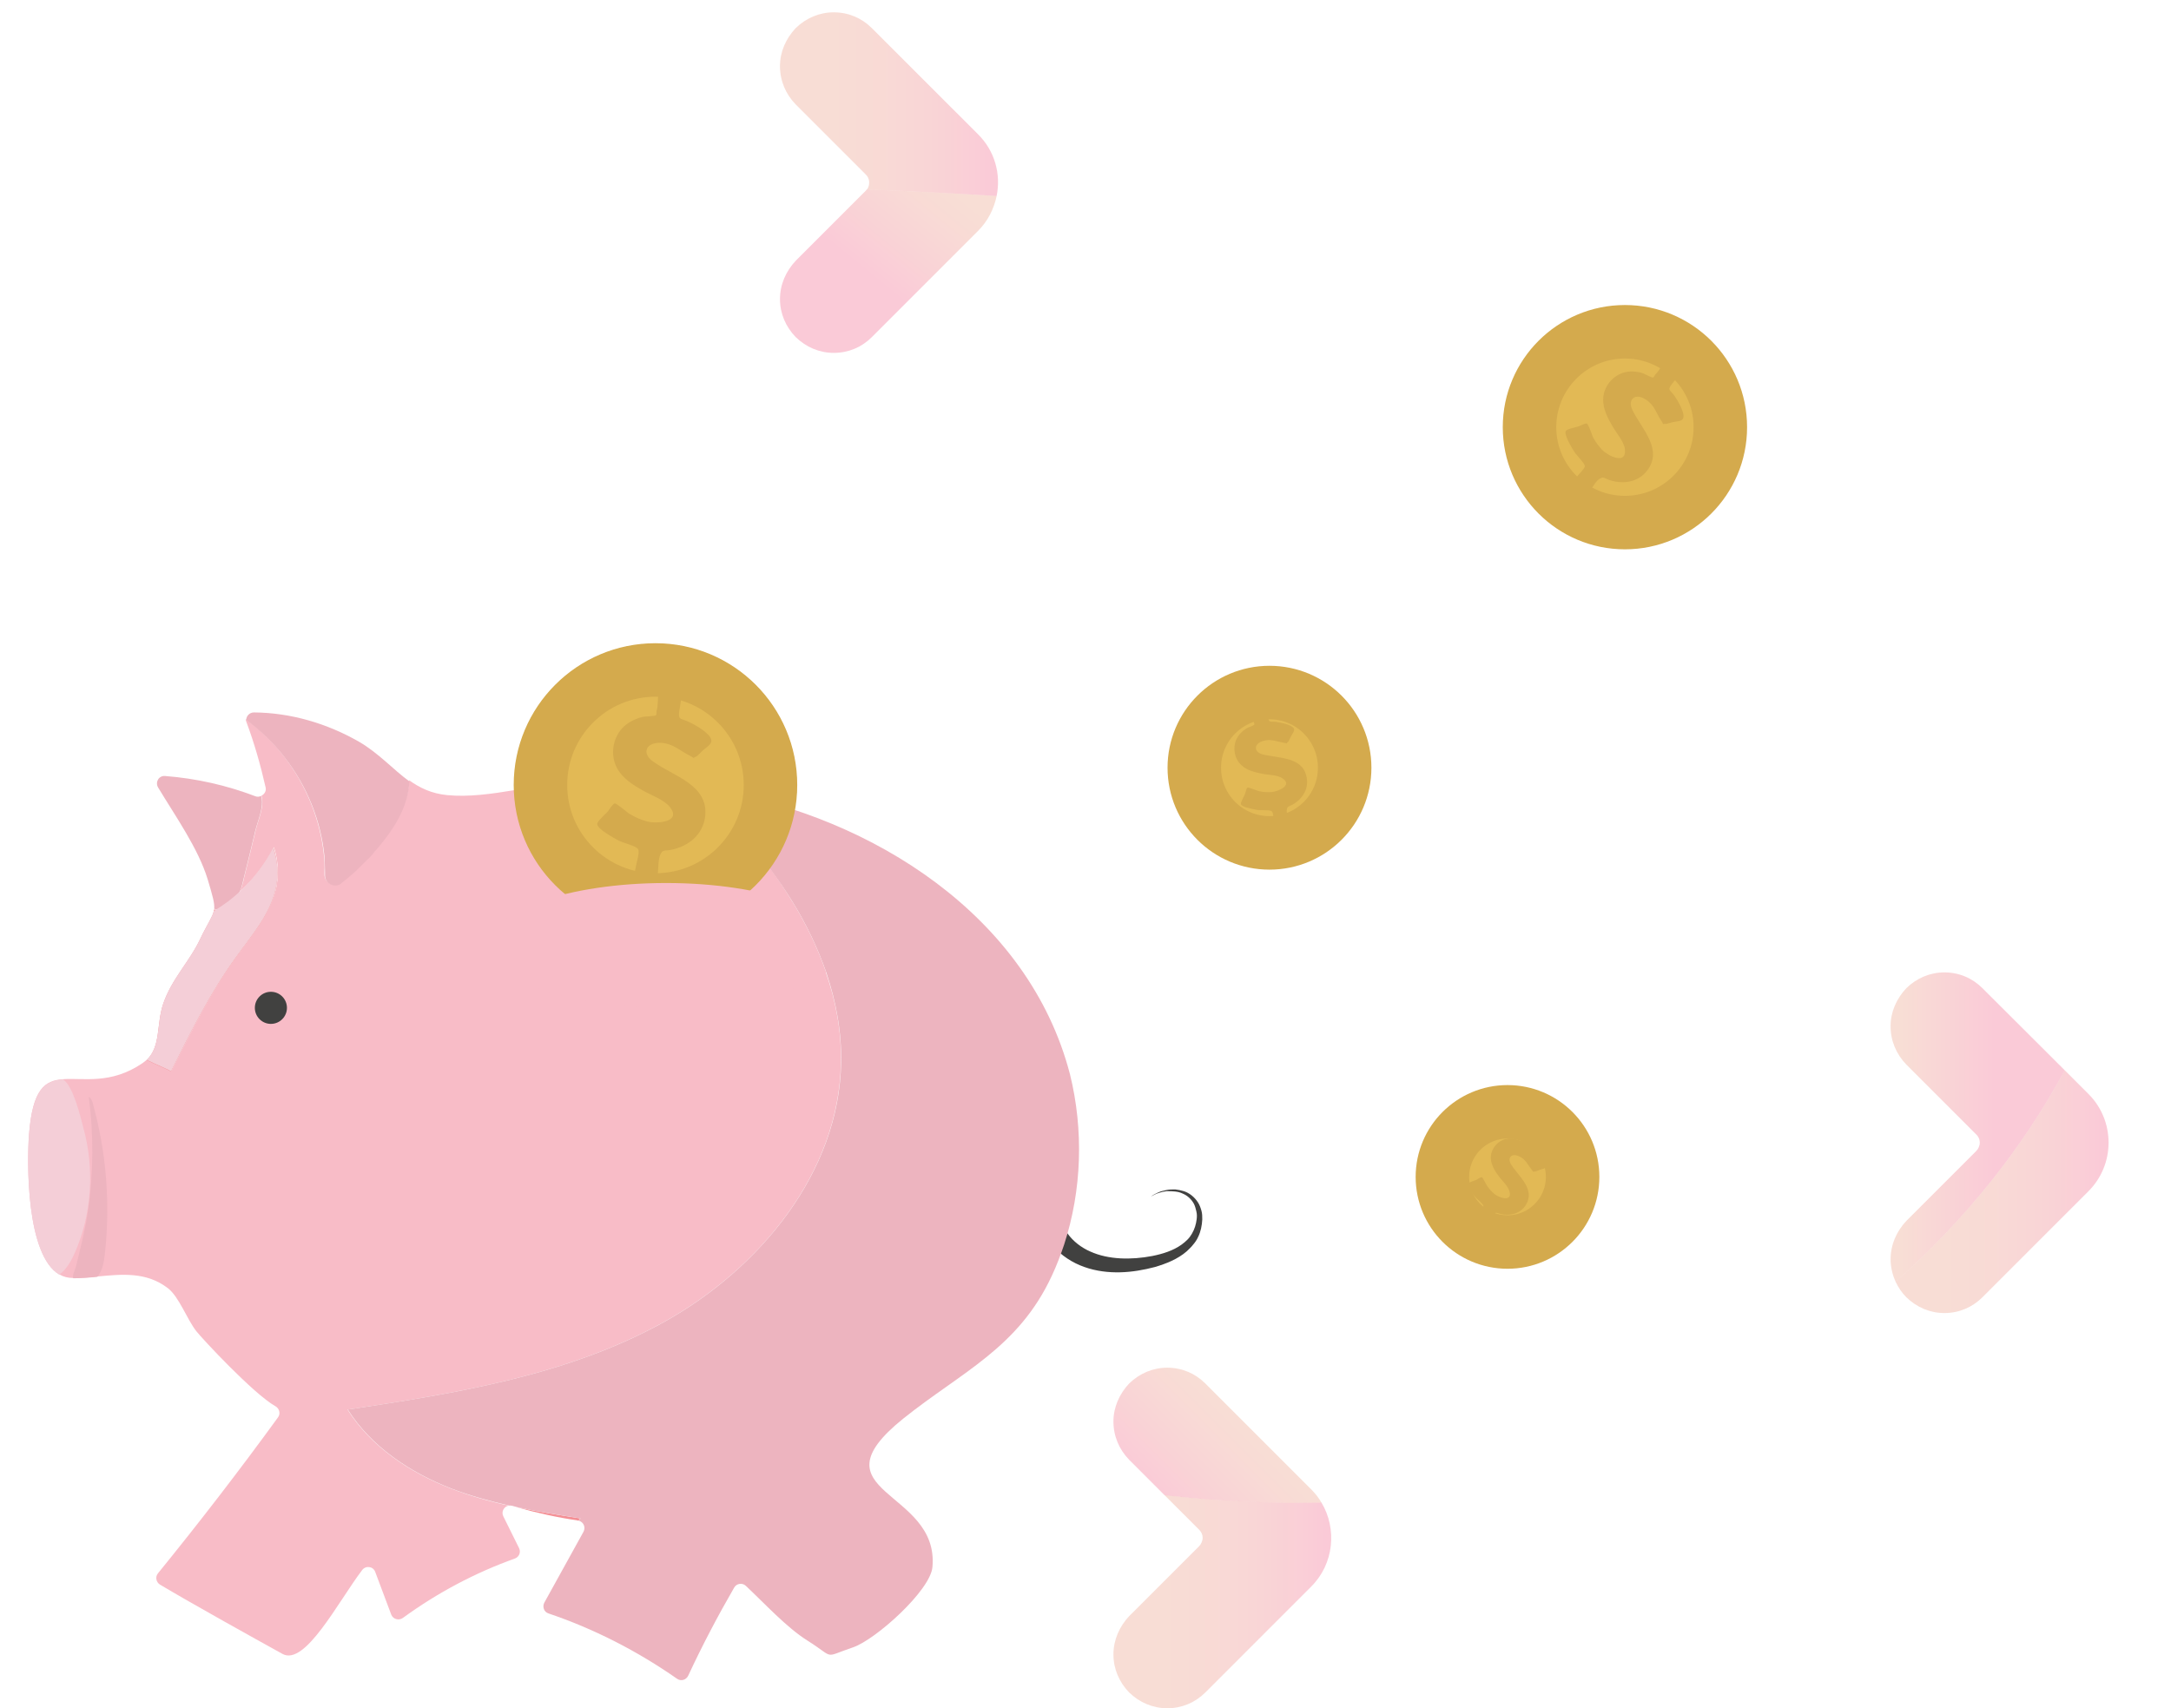
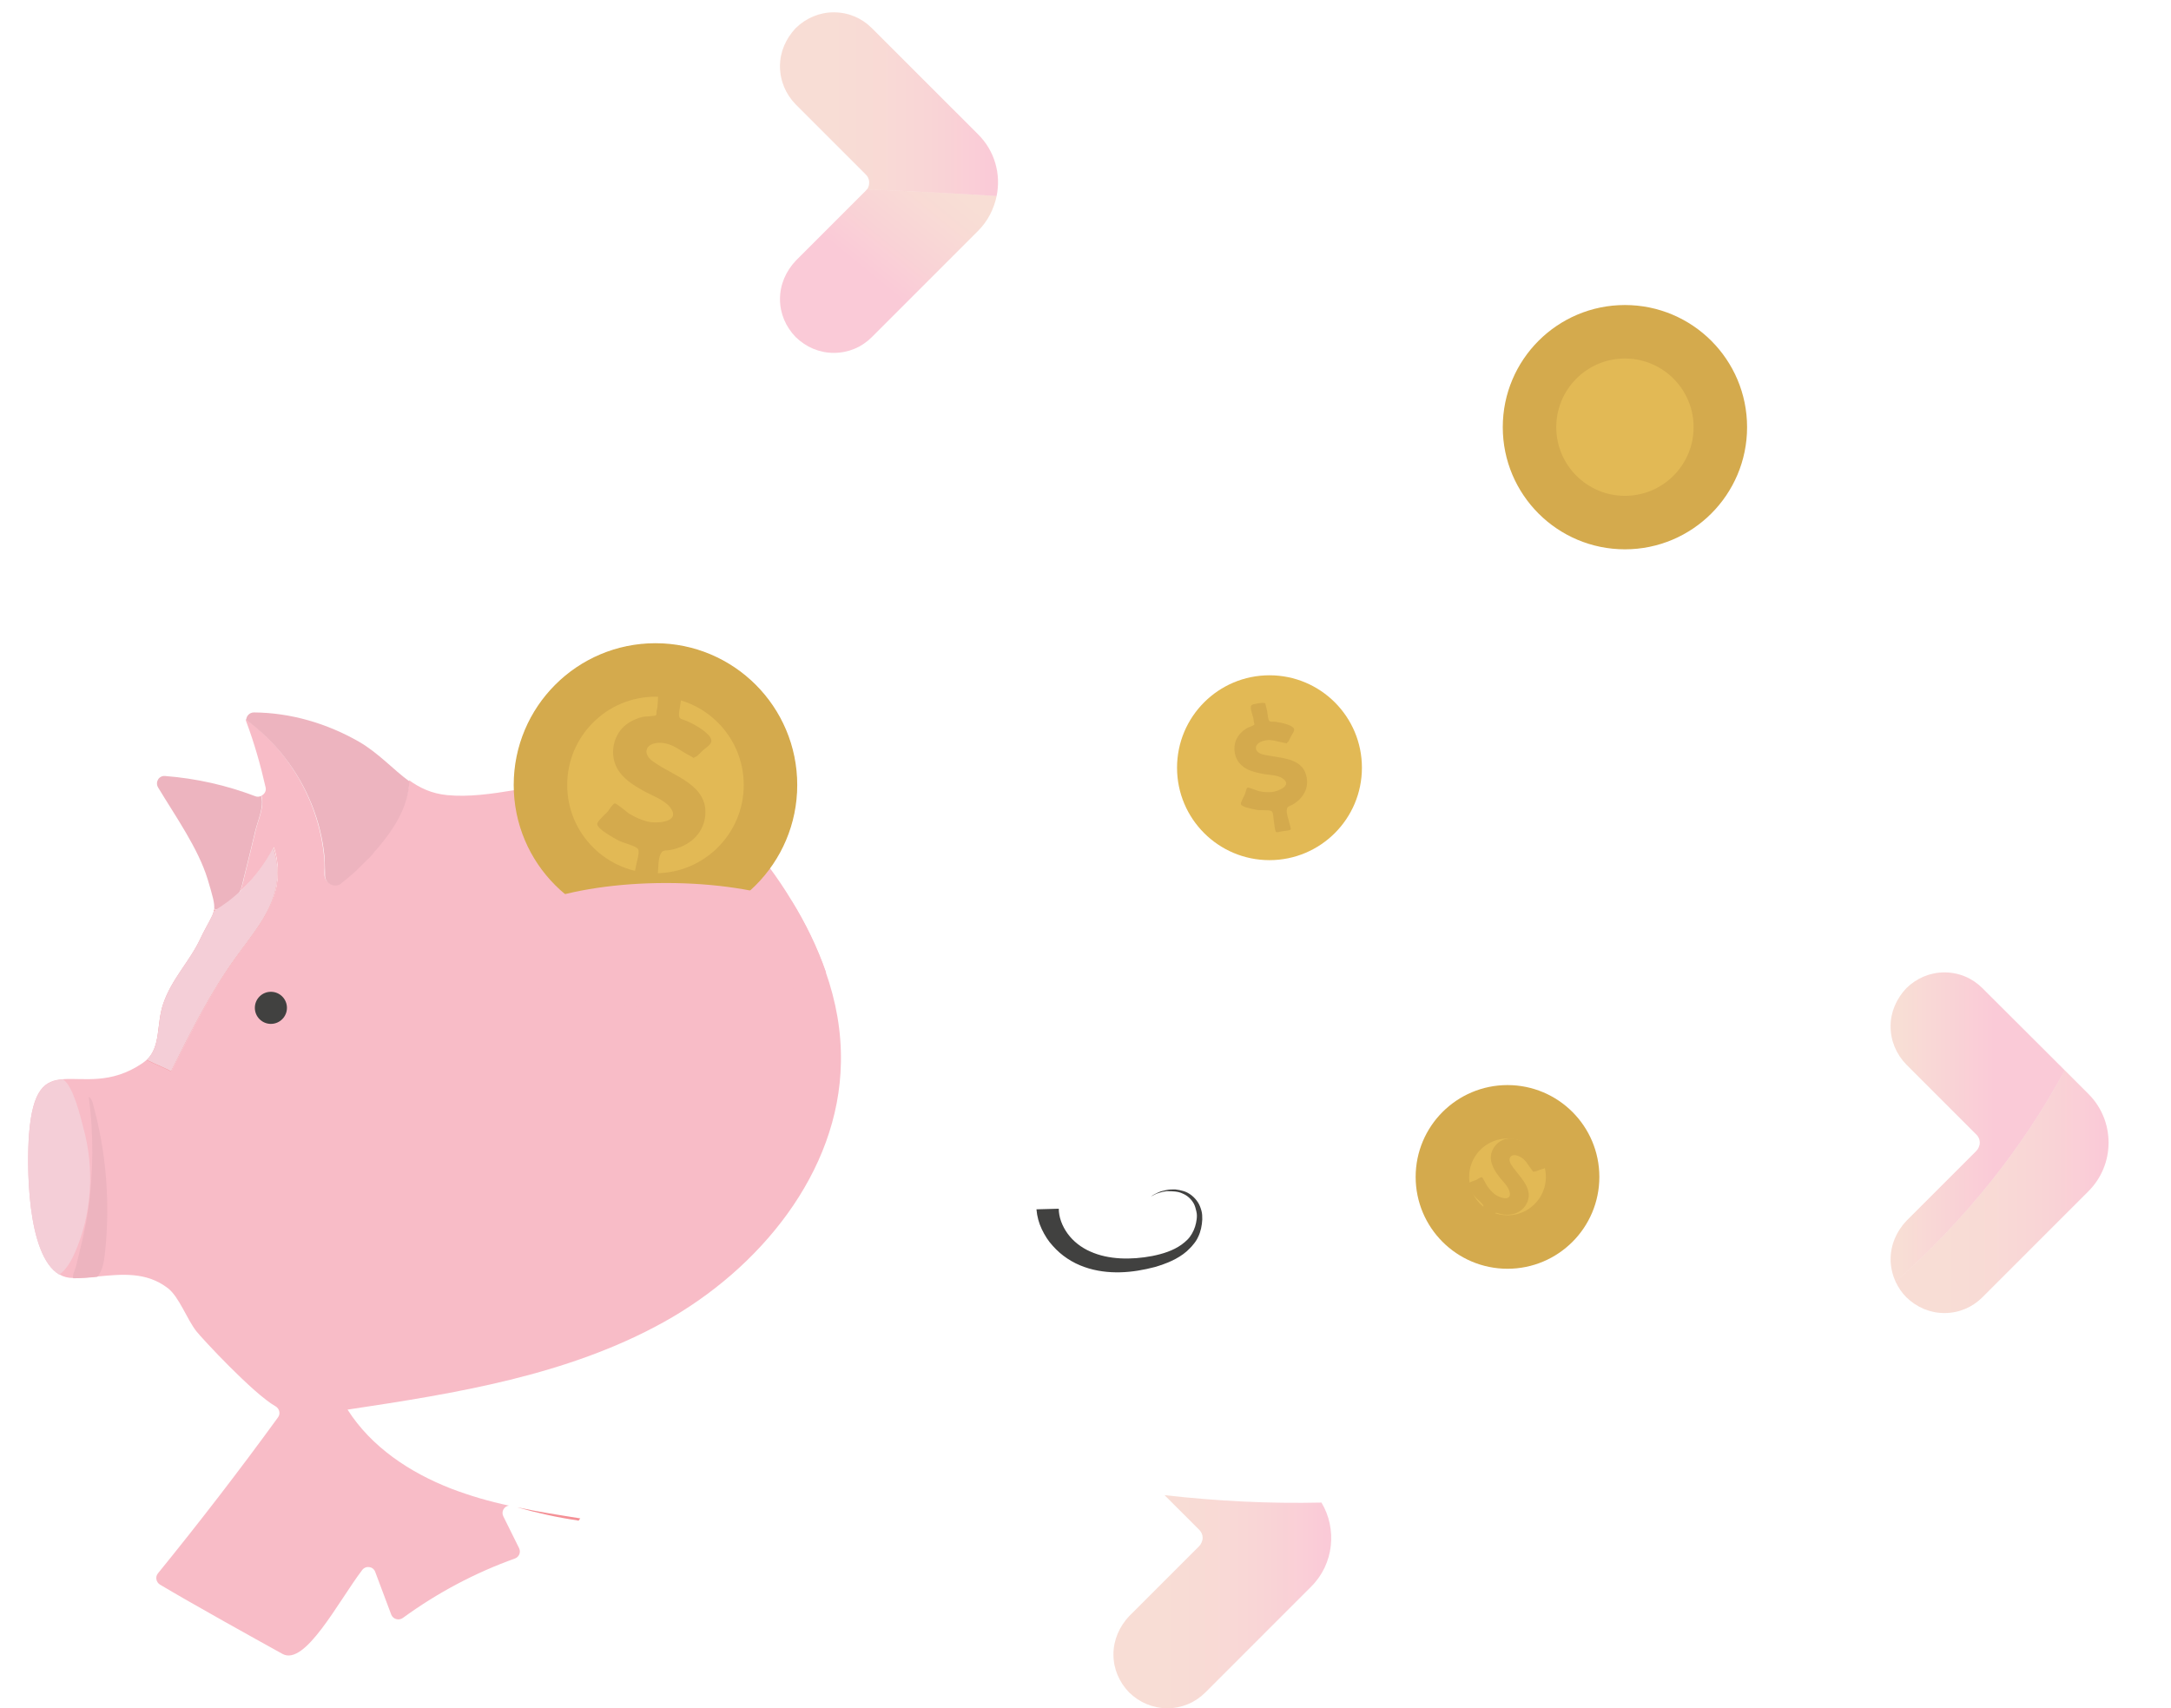
<svg xmlns="http://www.w3.org/2000/svg" version="1.1" x="0px" y="0px" viewBox="10.083 17.917 81.167 63.873" enable-background="new 10.083 17.917 81.167 63.873" xml:space="preserve">
  <g>
    <g>
      <circle fill="#E2B955" cx="57.545" cy="46.622" r="3.456" />
-       <circle fill="none" stroke="#D4AA4D" stroke-width="2" stroke-miterlimit="10" cx="57.545" cy="46.622" r="2.811" />
      <g>
        <path fill="#D4AA4D" d="M58.934,46.978c0.089,0.434-0.156,0.812-0.522,1.022c-0.167,0.089-0.2,0.056-0.222,0.211     c-0.012,0.133,0.066,0.322,0.088,0.445c0.012,0.044,0.078,0.244,0.057,0.278C58.3,48.978,58.056,48.989,58,49     s-0.166,0.056-0.211,0.022c-0.045-0.045-0.066-0.333-0.078-0.389c-0.021-0.089-0.011-0.311-0.078-0.378     c-0.055-0.066-0.41-0.033-0.544-0.055c-0.111-0.022-0.577-0.1-0.611-0.211c-0.022-0.066,0.122-0.311,0.145-0.367     c0.022-0.044,0.056-0.233,0.101-0.255c0.044-0.022,0.366,0.122,0.434,0.133c0.154,0.033,0.311,0.044,0.466,0.033     c0.245-0.022,0.8-0.255,0.411-0.511c-0.189-0.134-0.5-0.123-0.723-0.167c-0.288-0.056-0.61-0.122-0.833-0.344     c-0.244-0.233-0.312-0.623-0.178-0.934c0.078-0.178,0.223-0.322,0.378-0.422c0.045-0.034,0.289-0.111,0.3-0.145     c0.011-0.022-0.022-0.1-0.022-0.111c0.012-0.167-0.188-0.522-0.077-0.622c0.033-0.033,0.366-0.089,0.422-0.078     c0.122,0.022,0.067-0.034,0.111,0.122c0.044,0.133,0.056,0.278,0.077,0.411c0.045,0.233,0.078,0.145,0.312,0.178     c0.145,0.022,0.578,0.1,0.655,0.245c0.045,0.089-0.055,0.188-0.111,0.3c-0.033,0.056-0.066,0.167-0.121,0.211     c-0.101,0.089,0.088,0.056-0.145,0.022c-0.278-0.044-0.479-0.156-0.768-0.067c-0.355,0.1-0.366,0.4-0.033,0.5     C57.889,46.278,58.789,46.2,58.934,46.978z" />
      </g>
    </g>
    <g>
      <circle fill="#E2B955" cx="66.444" cy="61.922" r="2.989" />
      <circle fill="none" stroke="#D4AA4D" stroke-width="2" stroke-miterlimit="10" cx="66.444" cy="61.922" r="2.434" />
      <g>
        <path fill="#D4AA4D" d="M67.133,62.967c-0.199,0.322-0.577,0.422-0.933,0.344c-0.155-0.033-0.167-0.088-0.267,0     c-0.09,0.078-0.145,0.245-0.211,0.334c-0.022,0.033-0.09,0.199-0.134,0.211s-0.211-0.122-0.255-0.155     c-0.045-0.022-0.145-0.067-0.145-0.111c-0.012-0.056,0.154-0.245,0.178-0.289c0.044-0.066,0.166-0.211,0.178-0.288     c0-0.078-0.245-0.268-0.312-0.346c-0.067-0.077-0.312-0.399-0.267-0.488c0.021-0.056,0.256-0.122,0.311-0.145     c0.033-0.021,0.167-0.111,0.211-0.1c0.034,0.011,0.168,0.289,0.201,0.333c0.077,0.111,0.166,0.211,0.277,0.3     c0.166,0.134,0.655,0.301,0.556-0.089c-0.045-0.2-0.245-0.378-0.366-0.533c-0.156-0.2-0.312-0.433-0.334-0.7     c-0.022-0.289,0.166-0.578,0.434-0.699c0.155-0.067,0.322-0.078,0.488-0.045c0.045,0.012,0.244,0.1,0.278,0.078     c0.022-0.012,0.044-0.078,0.056-0.09c0.1-0.1,0.188-0.443,0.311-0.443c0.045,0,0.289,0.155,0.312,0.188     c0.066,0.089,0.066,0.022,0,0.145c-0.056,0.11-0.122,0.211-0.188,0.312c-0.101,0.178-0.034,0.145,0.1,0.299     c0.078,0.09,0.311,0.4,0.277,0.545c-0.021,0.078-0.145,0.089-0.244,0.123c-0.056,0.021-0.145,0.066-0.2,0.066     c-0.122-0.012,0.033,0.088-0.101-0.078c-0.154-0.189-0.211-0.378-0.455-0.488c-0.289-0.145-0.467,0.044-0.311,0.299     C66.867,61.911,67.488,62.378,67.133,62.967z" />
      </g>
    </g>
    <g>
      <circle fill="#E2B955" cx="70.834" cy="33.889" r="4.378" />
      <circle fill="none" stroke="#D4AA4D" stroke-width="2" stroke-miterlimit="10" cx="70.834" cy="33.889" r="3.567" />
      <g>
-         <path fill="#D4AA4D" d="M71.666,35.511c-0.344,0.444-0.899,0.522-1.41,0.355c-0.223-0.078-0.223-0.145-0.389-0.033     c-0.134,0.089-0.256,0.333-0.355,0.466c-0.034,0.044-0.168,0.289-0.223,0.289C69.223,36.6,69,36.367,68.934,36.322     s-0.189-0.122-0.2-0.178c0-0.078,0.255-0.345,0.3-0.4c0.066-0.089,0.277-0.278,0.301-0.389c0.01-0.111-0.322-0.422-0.4-0.556     c-0.078-0.122-0.389-0.633-0.312-0.767c0.044-0.078,0.39-0.145,0.467-0.167c0.056-0.022,0.267-0.133,0.322-0.111     c0.056,0.022,0.2,0.445,0.233,0.522c0.1,0.178,0.211,0.333,0.355,0.478c0.223,0.222,0.9,0.544,0.834-0.033     c-0.034-0.289-0.301-0.589-0.445-0.833C70.2,33.567,70,33.2,70.022,32.811c0.022-0.433,0.333-0.822,0.744-0.956     c0.233-0.078,0.489-0.056,0.722,0.011c0.067,0.022,0.346,0.178,0.4,0.167c0.033-0.011,0.066-0.1,0.089-0.122     c0.167-0.133,0.345-0.611,0.522-0.6c0.066,0,0.4,0.278,0.434,0.333c0.089,0.133,0.089,0.033-0.022,0.211     c-0.089,0.145-0.222,0.289-0.322,0.422c-0.178,0.233-0.077,0.2,0.101,0.444c0.1,0.145,0.399,0.633,0.322,0.833     c-0.045,0.122-0.223,0.111-0.379,0.145c-0.077,0.011-0.222,0.078-0.299,0.066c-0.168-0.022,0.021,0.133-0.145-0.122     c-0.189-0.289-0.256-0.589-0.578-0.789c-0.389-0.255-0.689-0.011-0.5,0.389C71.444,33.934,72.277,34.711,71.666,35.511z" />
-       </g>
+         </g>
    </g>
    <g>
      <g>
        <path fill="#F49096" d="M31.778,74.689c-0.022,0.033-0.044,0.055-0.067,0.088c-0.011,0-0.022,0-0.033-0.011     c-0.755-0.11-1.511-0.278-2.255-0.489C30.211,74.444,31,74.566,31.778,74.689z" />
        <path fill="#F8BCC7" d="M41.522,57.645c-0.067,4.111-3.045,7.723-6.634,9.711s-7.744,2.656-11.811,3.267     c0.889,1.4,2.333,2.355,3.878,2.956c0.7,0.266,1.422,0.478,2.156,0.633c-0.178,0.022-0.3,0.223-0.211,0.4l0.589,1.188     c0.078,0.155,0,0.333-0.155,0.39c-1.489,0.533-2.911,1.288-4.189,2.222c-0.156,0.111-0.367,0.044-0.434-0.122l-0.6-1.6     c-0.078-0.212-0.356-0.245-0.489-0.067c-0.9,1.188-2.133,3.601-2.978,3.134c-1.044-0.578-3.367-1.867-4.578-2.59     c-0.145-0.088-0.189-0.288-0.078-0.422c1.544-1.9,3.044-3.844,4.489-5.833c0.1-0.134,0.056-0.322-0.089-0.411     c-0.833-0.467-2.767-2.556-2.966-2.811c-0.355-0.456-0.645-1.289-1.067-1.611c-0.8-0.611-1.7-0.522-2.622-0.434     c-0.3,0.033-0.6,0.056-0.9,0.056c-0.011,0-0.022,0-0.022,0c-0.189,0-0.355-0.044-0.511-0.134     c-1.244-0.732-1.211-4.199-1.133-5.232c0.133-1.701,0.589-2.023,1.278-2.067c0.756-0.056,1.778,0.211,2.967-0.601     c0.066-0.044,0.111-0.088,0.167-0.133c0.333,0.167,0.911,0.411,0.911,0.434c0.733-1.467,1.467-2.944,2.434-4.277     c0.589-0.812,1.278-1.611,1.489-2.601c0.1-0.5,0.066-1.022-0.089-1.5c-0.322,0.633-0.755,1.2-1.278,1.667     c0.011-0.022,0.022-0.056,0.033-0.078c0.011-0.021,0.022-0.056,0.034-0.078c0-0.011,0.011-0.021,0.011-0.044     c0.011-0.033,0.022-0.078,0.034-0.111c0.022-0.066,0.033-0.122,0.044-0.188c0.155-0.611,0.3-1.211,0.444-1.822     c0.089-0.356,0.333-0.889,0.211-1.267c0.111-0.055,0.189-0.178,0.156-0.311c-0.189-0.833-0.422-1.655-0.722-2.456     c-0.011-0.033-0.022-0.066-0.022-0.1c0.544,0.4,1.022,0.867,1.434,1.4c0.822,1.066,1.355,2.355,1.489,3.688     c0.022,0.2,0.033,0.411,0.022,0.611c0,0.022,0,0.045,0,0.066c0,0.012,0,0.022,0,0.033c-0.011,0.312,0.333,0.5,0.589,0.334     c0,0,0.011,0,0.011-0.012c0.011,0,0.011-0.011,0.011-0.011s0,0,0.011-0.011c0,0,0,0,0.011-0.012     c0.133-0.1,0.256-0.211,0.378-0.311c0.022-0.022,0.044-0.033,0.067-0.056c0.033-0.034,0.078-0.067,0.111-0.1     c0.011,0,0.011-0.011,0.022-0.022c0.044-0.044,0.089-0.078,0.122-0.122c0.044-0.044,0.089-0.089,0.133-0.133     c0.033-0.033,0.078-0.078,0.111-0.111c0.011-0.011,0.022-0.022,0.033-0.033c0.044-0.044,0.078-0.078,0.122-0.122l0,0     c0.033-0.034,0.056-0.067,0.089-0.1c0.011-0.011,0.022-0.022,0.022-0.033c0.022-0.022,0.044-0.044,0.056-0.067     c0.066-0.078,0.133-0.145,0.188-0.222c0.422-0.522,0.8-1.089,0.978-1.733c0.056-0.2,0.089-0.411,0.1-0.633     c0.4,0.289,0.844,0.5,1.422,0.556c1.578,0.155,3.445-0.478,5.067-0.522c1.333-0.033,2.678,0.011,4,0.167     c0.767,0.522,1.444,1.2,2.044,1.9c0.645,0.733,1.245,1.534,1.755,2.377c0.522,0.845,0.956,1.733,1.278,2.667     C41.344,55.367,41.544,56.488,41.522,57.645z" />
        <path fill="#F49096" d="M20.311,49.611c0.156,0.478,0.189,1,0.089,1.5c-0.2,0.988-0.9,1.777-1.489,2.6     c-0.967,1.334-1.7,2.801-2.434,4.277c0-0.033-0.578-0.266-0.911-0.433c0.544-0.522,0.355-1.322,0.622-2.111     c0.322-0.933,0.989-1.577,1.378-2.411c0.289-0.6,0.456-0.811,0.511-1.045c0-0.021,0.011-0.044,0.011-0.066     c0.022,0,0.056,0.012,0.078,0.012c0.1,0.011,0.2,0,0.311-0.033c0.022-0.012,0.045-0.012,0.067-0.022     c0.011,0,0.022-0.011,0.033-0.022l0,0c0.011-0.012,0.034-0.012,0.044-0.021c0.011-0.012,0.034-0.023,0.044-0.023     c0.022-0.021,0.044-0.033,0.067-0.055c0.011-0.012,0.022-0.012,0.022-0.022c0.034-0.033,0.067-0.067,0.089-0.101     c0.011-0.011,0.022-0.021,0.034-0.044c0.011-0.011,0.022-0.033,0.033-0.044c0,0,0,0,0-0.012c0.011-0.021,0.033-0.045,0.044-0.078     S18.989,51.4,19,51.367c0.011-0.023,0.022-0.045,0.033-0.067l0,0l0,0C19.556,50.8,20,50.233,20.311,49.611z" />
        <path fill="#F49096" d="M22.822,50.944c0.011-0.011,0.022-0.011,0.033-0.022l-0.011,0.012     C22.833,50.934,22.822,50.934,22.822,50.944z" />
        <path fill="#F49096" d="M22.844,50.922c0.133-0.1,0.256-0.211,0.378-0.311C23.111,50.711,22.978,50.822,22.844,50.922z" />
        <path fill="#EDB4BF" d="M19.633,48.956c-0.145,0.611-0.289,1.211-0.444,1.822c-0.011,0.066-0.033,0.123-0.044,0.189     c-0.011,0.033-0.022,0.078-0.033,0.111c0,0.011-0.011,0.021-0.011,0.044c-0.011,0.022-0.022,0.056-0.033,0.078     c-0.011,0.022-0.022,0.056-0.034,0.077l0,0l0,0C19.022,51.3,19.011,51.322,19,51.344c-0.011,0.034-0.033,0.057-0.044,0.09     c-0.011,0.021-0.033,0.044-0.044,0.078c0,0,0,0,0,0.011c-0.011,0.011-0.022,0.033-0.033,0.044     c-0.011,0.012-0.022,0.022-0.034,0.045c-0.033,0.033-0.055,0.078-0.089,0.1c-0.011,0.012-0.022,0.012-0.022,0.022     c-0.022,0.022-0.044,0.033-0.067,0.056c-0.011,0.011-0.022,0.021-0.044,0.021c-0.011,0.012-0.033,0.023-0.044,0.023l0,0     c-0.011,0.01-0.022,0.01-0.033,0.021c-0.022,0.012-0.044,0.022-0.067,0.022c-0.1,0.033-0.2,0.044-0.311,0.033     c-0.022,0-0.055,0-0.078-0.011c0.022-0.211-0.056-0.479-0.245-1.111c-0.355-1.156-1.2-2.345-1.855-3.434     c-0.111-0.2,0.034-0.444,0.267-0.422c1.156,0.089,2.289,0.344,3.367,0.755c0.078,0.033,0.156,0.022,0.222-0.011     C19.967,48.067,19.722,48.6,19.633,48.956z" />
        <path fill="#414140" d="M49.667,63.111c0,0.311,0.123,0.645,0.333,0.934s0.512,0.521,0.844,0.666     c0.346,0.156,0.723,0.233,1.123,0.256c0.389,0.021,0.8-0.012,1.199-0.089c0.39-0.078,0.778-0.2,1.09-0.423     c0.078-0.055,0.155-0.121,0.222-0.188c0.067-0.066,0.122-0.145,0.167-0.222c0.1-0.167,0.155-0.355,0.178-0.545     c0.012-0.1,0.012-0.189-0.012-0.289c-0.021-0.089-0.044-0.188-0.088-0.277c-0.09-0.167-0.234-0.312-0.423-0.389     c-0.089-0.045-0.188-0.067-0.288-0.078c-0.101-0.012-0.201-0.012-0.312-0.012c-0.101,0.012-0.2,0.033-0.3,0.067     c-0.101,0.033-0.189,0.077-0.289,0.134c0.089-0.067,0.178-0.111,0.277-0.156s0.2-0.066,0.312-0.089     c0.1-0.022,0.211-0.022,0.322-0.022c0.11,0.012,0.211,0.033,0.321,0.066c0.212,0.067,0.4,0.223,0.523,0.412     c0.066,0.1,0.1,0.199,0.133,0.311s0.033,0.223,0.033,0.334c-0.011,0.222-0.056,0.455-0.155,0.654     c-0.044,0.101-0.111,0.201-0.188,0.289c-0.067,0.09-0.156,0.167-0.234,0.245c-0.344,0.3-0.777,0.466-1.188,0.589     c-0.423,0.111-0.855,0.188-1.3,0.199c-0.444,0.012-0.911-0.044-1.345-0.199c-0.444-0.156-0.855-0.422-1.178-0.789     c-0.167-0.178-0.3-0.389-0.411-0.622c-0.111-0.233-0.178-0.478-0.2-0.745L49.667,63.111z" />
        <path fill="#EDB4BF" d="M25.389,47.133c-0.011,0.211-0.044,0.422-0.1,0.633c-0.178,0.645-0.556,1.222-0.978,1.733     c-0.066,0.078-0.122,0.156-0.189,0.222c-0.022,0.022-0.044,0.044-0.055,0.067c-0.011,0.011-0.022,0.022-0.022,0.033     c-0.033,0.033-0.056,0.066-0.089,0.1l0,0c-0.033,0.044-0.078,0.078-0.122,0.122c-0.011,0.011-0.022,0.022-0.034,0.033     c-0.033,0.034-0.078,0.078-0.111,0.111c-0.044,0.044-0.089,0.089-0.133,0.133s-0.089,0.078-0.123,0.122     c-0.011,0.011-0.011,0.011-0.022,0.022c-0.033,0.033-0.078,0.066-0.111,0.1c-0.022,0.022-0.044,0.033-0.066,0.056     c-0.122,0.111-0.256,0.212-0.378,0.312l-0.011,0.011l-0.011,0.011c0,0-0.011,0-0.011,0.012c-0.255,0.166-0.6-0.022-0.589-0.334     c0-0.011,0-0.021,0-0.033c0-0.021,0-0.044,0-0.066c0-0.2-0.011-0.411-0.022-0.611c-0.133-1.345-0.667-2.633-1.489-3.689     c-0.411-0.533-0.9-1-1.433-1.4c0-0.145,0.122-0.278,0.289-0.278c1.378,0.011,2.733,0.411,3.934,1.1     C24.255,46.089,24.778,46.689,25.389,47.133z" />
-         <path fill="#EDB4BF" d="M49.867,64.455c-0.133,0.389-0.278,0.778-0.456,1.156c-1.255,2.711-3.378,3.6-5.567,5.355     c-3.466,2.8,1.367,2.633,1.1,5.545c-0.078,0.877-2.122,2.711-2.967,3c-1.155,0.389-0.633,0.422-1.711-0.256     c-0.778-0.489-1.589-1.378-2.3-2.045c-0.133-0.122-0.345-0.089-0.434,0.066c-0.622,1.078-1.2,2.178-1.722,3.301     c-0.078,0.155-0.267,0.211-0.411,0.111c-1.478-1.033-3.1-1.867-4.811-2.445c-0.167-0.055-0.233-0.244-0.156-0.4l1.467-2.654     c0.089-0.167,0-0.367-0.178-0.412c0.022-0.033,0.044-0.055,0.067-0.088c-0.778-0.123-1.567-0.245-2.345-0.412     c-0.066-0.021-0.133-0.033-0.2-0.055c-0.044-0.012-0.078-0.012-0.123-0.012c-0.733-0.166-1.456-0.367-2.155-0.633     c-1.544-0.601-2.989-1.556-3.878-2.956c4.067-0.61,8.222-1.278,11.811-3.267s6.567-5.611,6.633-9.711     c0.022-1.156-0.189-2.277-0.556-3.367c-0.322-0.922-0.755-1.822-1.277-2.666c-0.522-0.845-1.123-1.634-1.756-2.378     c-0.6-0.7-1.278-1.378-2.044-1.9c0.355,0.044,0.7,0.1,1.056,0.155c5.733,1,11.589,4.656,13.133,10.6     C50.6,60.166,50.533,62.411,49.867,64.455z" />
        <path fill="none" d="M29.433,74.289c-0.111-0.022-0.211-0.045-0.311-0.066c0.034,0,0.078,0,0.123,0.011     C29.3,74.244,29.367,74.267,29.433,74.289z" />
        <path fill="#EDB4BF" d="M14,64.834c-0.033,0.288-0.089,0.6-0.278,0.822c-0.3,0.033-0.6,0.055-0.9,0.055     c-0.044-0.122,0.056-0.267,0.111-0.478c0.167-0.688,0.345-1.366,0.445-2.077c0.2-1.4,0.211-2.834,0.022-4.234     c0.1,0.066,0.145,0.189,0.167,0.301C14.067,61.045,14.211,62.955,14,64.834z" />
        <path fill="#F4CED7" d="M12.867,64.789c-0.133,0.3-0.322,0.611-0.567,0.789c-1.244-0.734-1.211-4.2-1.133-5.234     c0.133-1.699,0.589-2.021,1.278-2.066c0.389,0.268,0.645,1.4,0.756,1.812C13.622,61.622,13.522,63.322,12.867,64.789z" />
        <path fill="#F4CED7" d="M20.4,51.1c-0.2,0.989-0.9,1.778-1.489,2.601c-0.967,1.333-1.7,2.8-2.434,4.277     c0-0.033-0.578-0.267-0.911-0.433c0.544-0.522,0.355-1.322,0.622-2.111c0.322-0.934,0.989-1.578,1.378-2.411     c0.289-0.601,0.456-0.812,0.511-1.045c0.034-0.022,0.056-0.033,0.089-0.056c0.311-0.188,0.589-0.399,0.856-0.645l0,0     c0.522-0.478,0.955-1.044,1.277-1.666C20.467,50.089,20.5,50.611,20.4,51.1z" />
        <circle fill="#414140" cx="20.211" cy="55.6" r="0.6" />
      </g>
      <g>
        <circle fill="#E2B955" cx="34.589" cy="47.267" r="5.278" />
        <circle fill="none" stroke="#D4AA4D" stroke-width="2" stroke-miterlimit="10" cx="34.589" cy="47.267" r="4.3" />
        <g>
          <path fill="#D4AA4D" d="M36.444,48.467c-0.089,0.667-0.622,1.089-1.255,1.222c-0.278,0.056-0.322-0.022-0.422,0.189      c-0.078,0.178-0.066,0.5-0.089,0.688c-0.011,0.056,0,0.4-0.056,0.434c-0.066,0.045-0.444-0.056-0.522-0.066      c-0.089-0.012-0.278-0.012-0.311-0.066c-0.056-0.078,0.066-0.512,0.078-0.601c0.022-0.133,0.133-0.456,0.078-0.589      s-0.589-0.244-0.755-0.344c-0.156-0.089-0.789-0.422-0.778-0.611c0-0.1,0.322-0.389,0.389-0.456      c0.044-0.056,0.189-0.3,0.267-0.311c0.066-0.011,0.478,0.355,0.566,0.4c0.211,0.122,0.422,0.222,0.656,0.278      c0.367,0.089,1.278,0.022,0.844-0.533c-0.211-0.278-0.667-0.434-0.967-0.6c-0.4-0.222-0.822-0.478-1.033-0.9      c-0.233-0.467-0.145-1.056,0.2-1.444c0.2-0.222,0.478-0.356,0.767-0.434c0.089-0.022,0.467-0.022,0.511-0.066      c0.022-0.022,0.011-0.145,0.022-0.178c0.089-0.233-0.011-0.844,0.189-0.944c0.078-0.033,0.578,0.044,0.645,0.089      c0.167,0.089,0.111-0.011,0.1,0.233c-0.011,0.211-0.056,0.434-0.089,0.645c-0.044,0.355,0.045,0.255,0.367,0.411      c0.2,0.089,0.8,0.422,0.833,0.678c0.022,0.145-0.167,0.255-0.311,0.378c-0.078,0.066-0.189,0.211-0.278,0.244      c-0.2,0.078,0.111,0.123-0.222-0.044c-0.378-0.189-0.622-0.456-1.078-0.478c-0.567-0.022-0.722,0.4-0.289,0.7      C35.255,46.944,36.6,47.255,36.444,48.467z" />
        </g>
      </g>
      <path fill="#F8BCC7" d="M40.967,54.277c-1.078,0.778-3.345,1.322-5.978,1.322c-3.667,0-6.633-1.044-6.633-2.333    s2.967-2.333,6.633-2.333c1.833,0,3.5,0.267,4.7,0.688C40.211,52.467,40.645,53.355,40.967,54.277z" />
    </g>
  </g>
  <linearGradient id="homeMoneyFront_1_" gradientUnits="userSpaceOnUse" x1="2714.828" y1="-3221.58" x2="2658.218" y2="-3290.943" gradientTransform="matrix(0.111 0 0 -0.111 -255.555 -334.334)">
    <stop offset="0.153" style="stop-color:#E88C6F" />
    <stop offset="0.258" style="stop-color:#E98170" />
    <stop offset="0.441" style="stop-color:#EC6473" />
    <stop offset="0.58" style="stop-color:#EE4A75" />
  </linearGradient>
  <path opacity="0.29" fill="url(#homeMoneyFront_1_)" enable-background="new    " d="M47.344,25.245c-0.1,0.478-0.322,0.933-0.7,1.311  l-3.967,3.967C42.3,30.9,41.8,31.111,41.255,31.111c-0.533,0-1.033-0.211-1.422-0.589c-0.378-0.389-0.589-0.889-0.589-1.422  c0-0.544,0.222-1.044,0.589-1.434l2.611-2.611c0.022-0.022,0.033-0.033,0.044-0.056C44.111,25.067,45.733,25.145,47.344,25.245z" />
  <linearGradient id="homeMoneyFront_2_" gradientUnits="userSpaceOnUse" x1="2653.203" y1="-3205.301" x2="2726.57" y2="-3205.301" gradientTransform="matrix(0.111 0 0 -0.111 -255.555 -334.334)">
    <stop offset="0" style="stop-color:#E88C6F" />
    <stop offset="0.288" style="stop-color:#E8896F" />
    <stop offset="0.515" style="stop-color:#E97F70" />
    <stop offset="0.722" style="stop-color:#EB6E72" />
    <stop offset="0.914" style="stop-color:#ED5774" />
    <stop offset="1" style="stop-color:#EE4A75" />
  </linearGradient>
  <path opacity="0.29" fill="url(#homeMoneyFront_2_)" enable-background="new    " d="M47.344,25.245c-1.611-0.1-3.233-0.178-4.844-0.245  c0.056-0.078,0.078-0.167,0.078-0.255v-0.011c0-0.122-0.055-0.233-0.145-0.311l0,0l-2.6-2.6c-0.378-0.389-0.589-0.889-0.589-1.434  c0-0.533,0.222-1.033,0.589-1.422c0.389-0.378,0.889-0.589,1.422-0.589c0.544,0,1.044,0.211,1.422,0.589l3.967,3.966  C47.278,23.556,47.511,24.433,47.344,25.245z" />
  <linearGradient id="homeMoneyFront_3_" gradientUnits="userSpaceOnUse" x1="3025.646" y1="-3549.547" x2="3084.247" y2="-3549.547" gradientTransform="matrix(0.111 0 0 -0.111 -255.555 -334.334)">
    <stop offset="0.142" style="stop-color:#E88C6F" />
    <stop offset="0.658" style="stop-color:#EE4A75" />
  </linearGradient>
  <path opacity="0.29" fill="url(#homeMoneyFront_3_)" enable-background="new    " d="M87.277,57.934c-1.588,2.944-3.755,5.622-6.322,7.91  c-0.121-0.266-0.188-0.555-0.188-0.844c0-0.545,0.222-1.045,0.589-1.434l2.611-2.611c0.078-0.077,0.133-0.199,0.133-0.311v-0.012  c0-0.121-0.055-0.232-0.145-0.311l0,0l-2.6-2.6c-0.378-0.389-0.589-0.889-0.589-1.434c0-0.533,0.222-1.033,0.589-1.422  c0.389-0.379,0.889-0.59,1.422-0.59c0.545,0,1.045,0.211,1.423,0.59L87.277,57.934z" />
  <linearGradient id="homeMoneyFront_4_" gradientUnits="userSpaceOnUse" x1="3028.594" y1="-3571.258" x2="3100.242" y2="-3571.258" gradientTransform="matrix(0.111 0 0 -0.111 -255.555 -334.334)">
    <stop offset="0" style="stop-color:#E88C6F" />
    <stop offset="0.288" style="stop-color:#E8896F" />
    <stop offset="0.515" style="stop-color:#E97F70" />
    <stop offset="0.722" style="stop-color:#EB6E72" />
    <stop offset="0.914" style="stop-color:#ED5774" />
    <stop offset="1" style="stop-color:#EE4A75" />
  </linearGradient>
  <path opacity="0.29" fill="url(#homeMoneyFront_4_)" enable-background="new    " d="M88.166,62.455L84.2,66.422  c-0.378,0.378-0.878,0.59-1.423,0.59c-0.533,0-1.033-0.212-1.422-0.59c-0.166-0.166-0.3-0.366-0.4-0.578  c2.567-2.288,4.734-4.966,6.322-7.91l0.889,0.889C89.166,59.822,89.166,61.455,88.166,62.455z" />
  <linearGradient id="homeMoneyFront_5_" gradientUnits="userSpaceOnUse" x1="2814.455" y1="-3644.44" x2="2764.879" y2="-3694.017" gradientTransform="matrix(0.111 0 0 -0.111 -255.555 -334.334)">
    <stop offset="0.11" style="stop-color:#E88C6F" />
    <stop offset="0.241" style="stop-color:#E98170" />
    <stop offset="0.468" style="stop-color:#EC6573" />
    <stop offset="0.651" style="stop-color:#EE4A75" />
  </linearGradient>
-   <path opacity="0.29" fill="url(#homeMoneyFront_5_)" enable-background="new    " d="M59.488,74.1c-1.943,0.045-3.91-0.055-5.866-0.277  L52.3,72.5c-0.378-0.389-0.589-0.889-0.589-1.434c0-0.533,0.223-1.033,0.589-1.422c0.39-0.378,0.89-0.589,1.423-0.589  c0.544,0,1.044,0.211,1.422,0.589l3.967,3.967C59.256,73.756,59.389,73.922,59.488,74.1z" />
  <linearGradient id="homeMoneyFront_6_" gradientUnits="userSpaceOnUse" x1="2765.304" y1="-3709.25" x2="2838.695" y2="-3709.25" gradientTransform="matrix(0.111 0 0 -0.111 -255.555 -334.334)">
    <stop offset="0" style="stop-color:#E88C6F" />
    <stop offset="0.288" style="stop-color:#E8896F" />
    <stop offset="0.515" style="stop-color:#E97F70" />
    <stop offset="0.722" style="stop-color:#EB6E72" />
    <stop offset="0.914" style="stop-color:#ED5774" />
    <stop offset="1" style="stop-color:#EE4A75" />
  </linearGradient>
  <path opacity="0.29" fill="url(#homeMoneyFront_6_)" enable-background="new    " d="M59.111,77.233L55.145,81.2  c-0.378,0.378-0.878,0.589-1.422,0.589c-0.533,0-1.033-0.211-1.423-0.589c-0.378-0.39-0.589-0.89-0.589-1.423  c0-0.544,0.223-1.044,0.589-1.434l2.611-2.61c0.077-0.077,0.134-0.2,0.134-0.312v-0.011c0-0.122-0.057-0.233-0.145-0.312l0,0  l-1.278-1.277c1.967,0.223,3.923,0.322,5.866,0.277C60.078,75.078,59.955,76.389,59.111,77.233z" />
</svg>